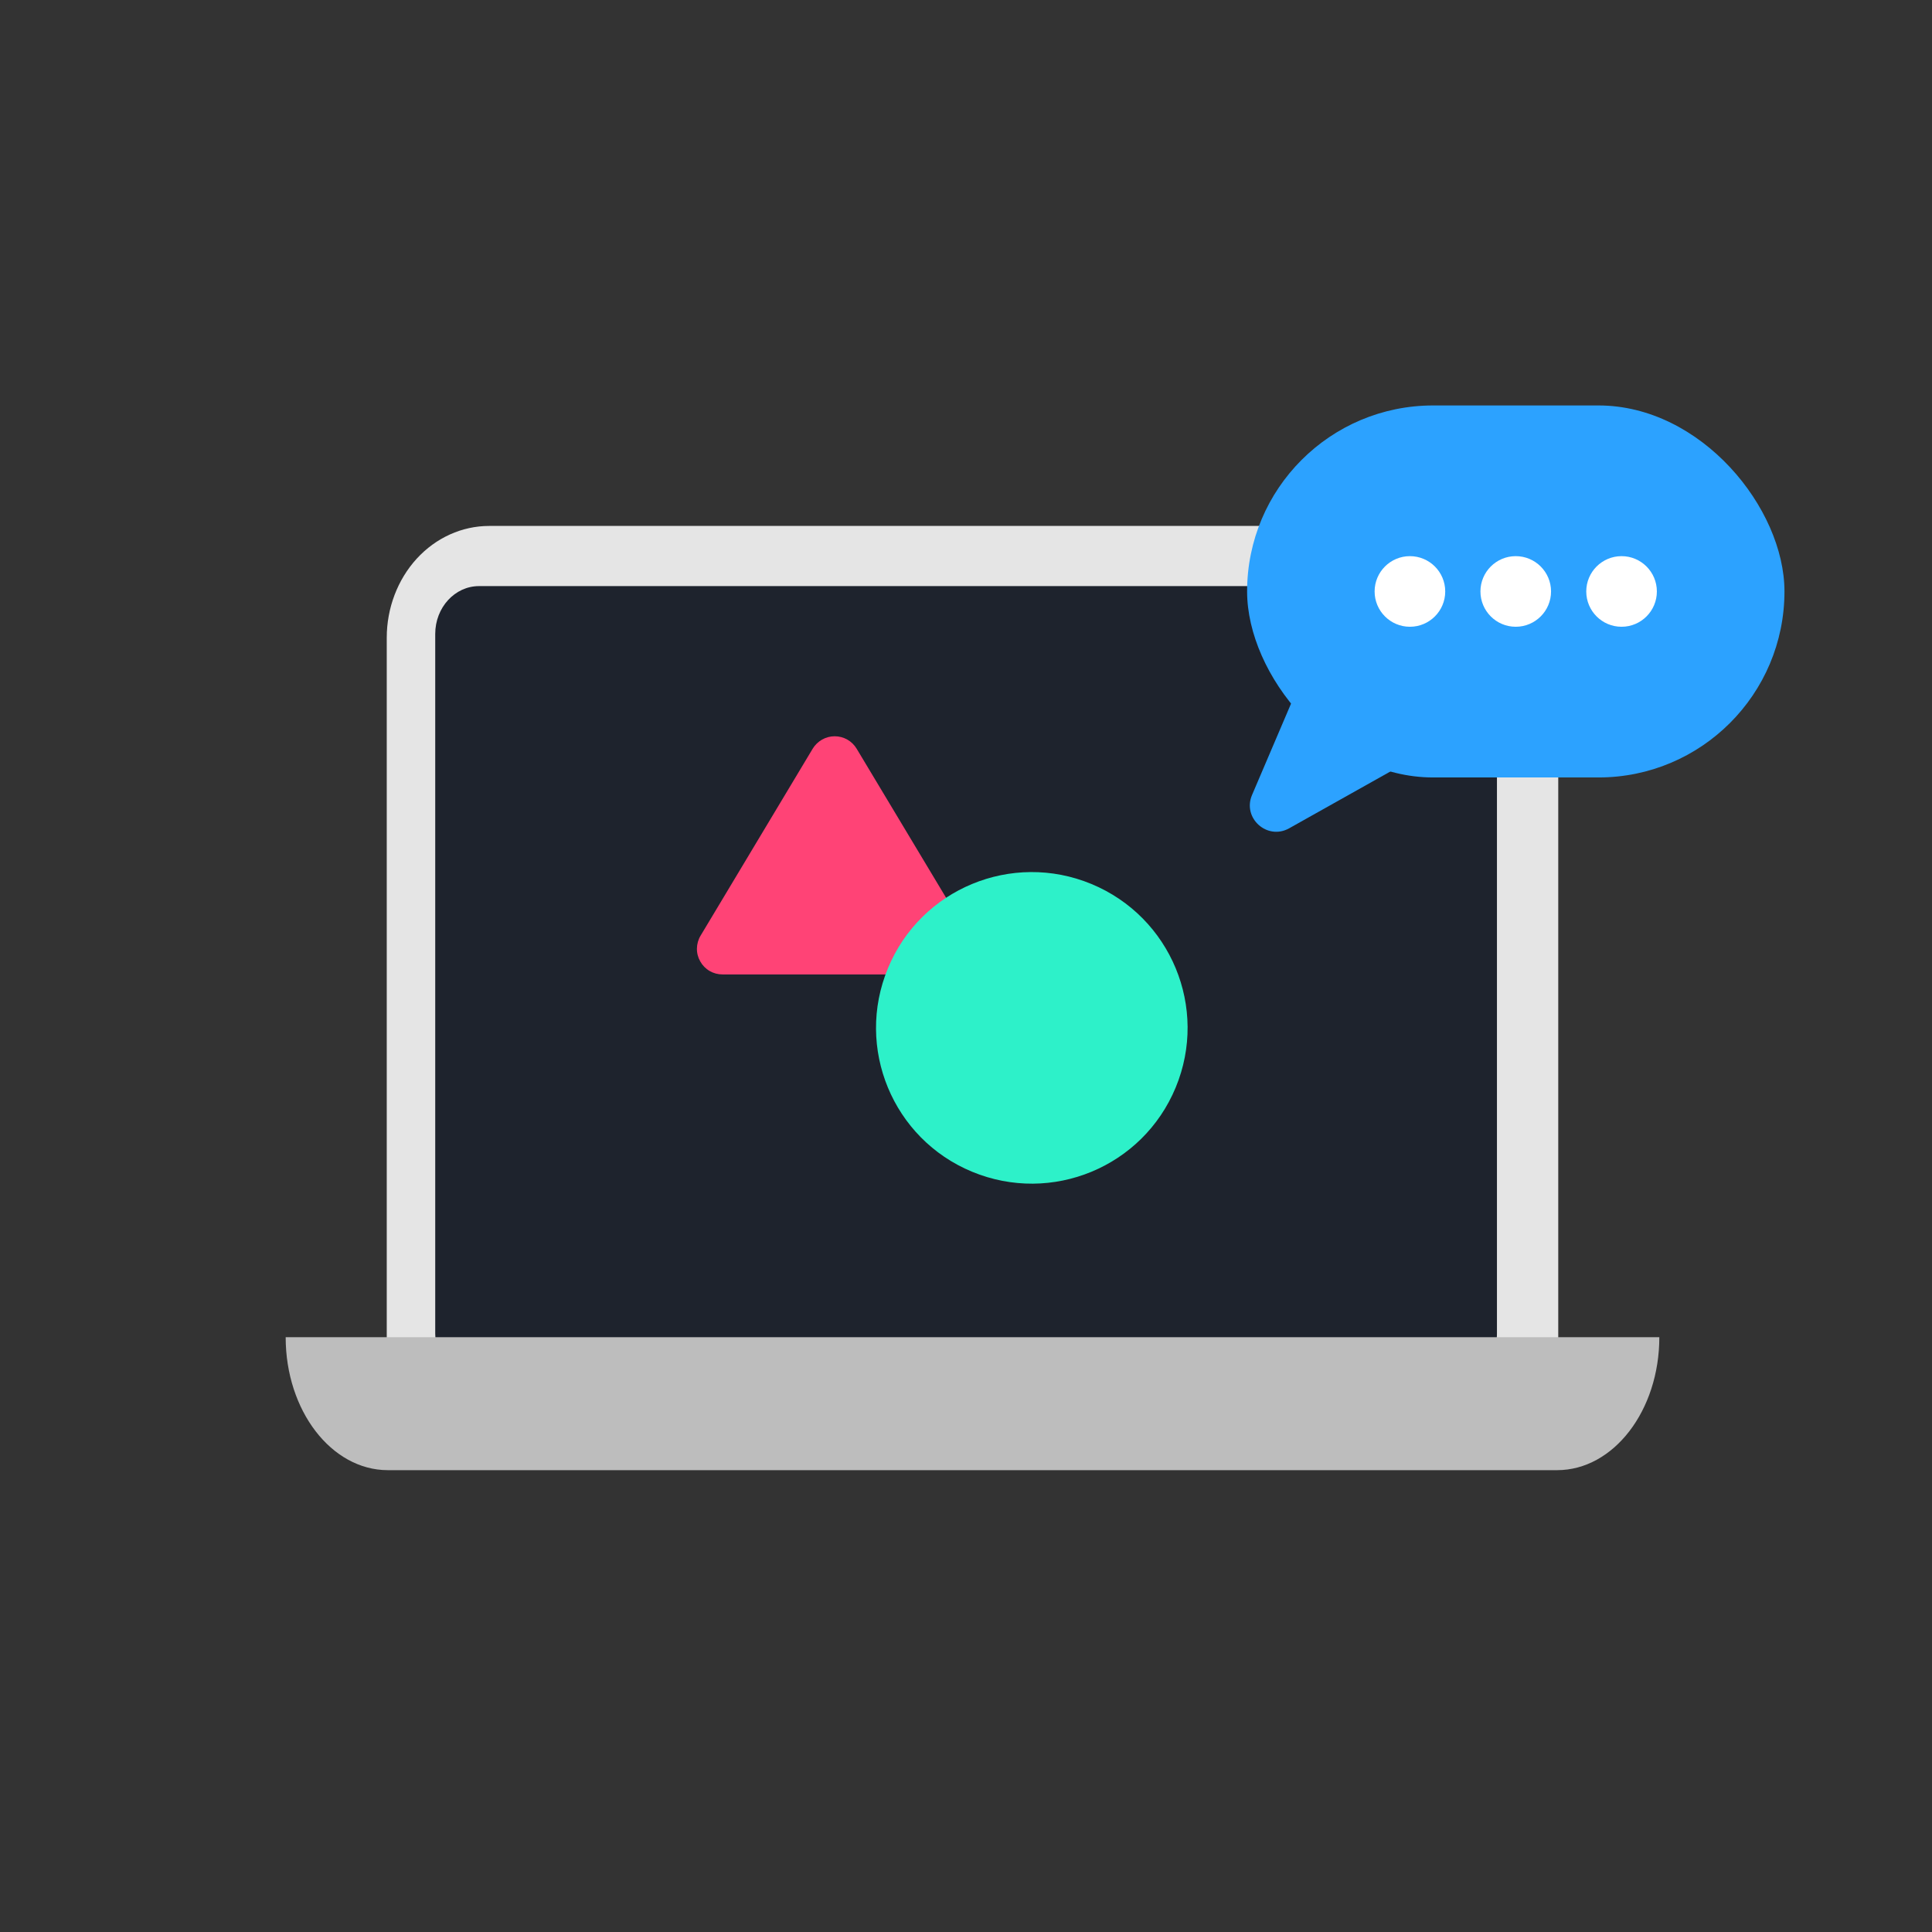
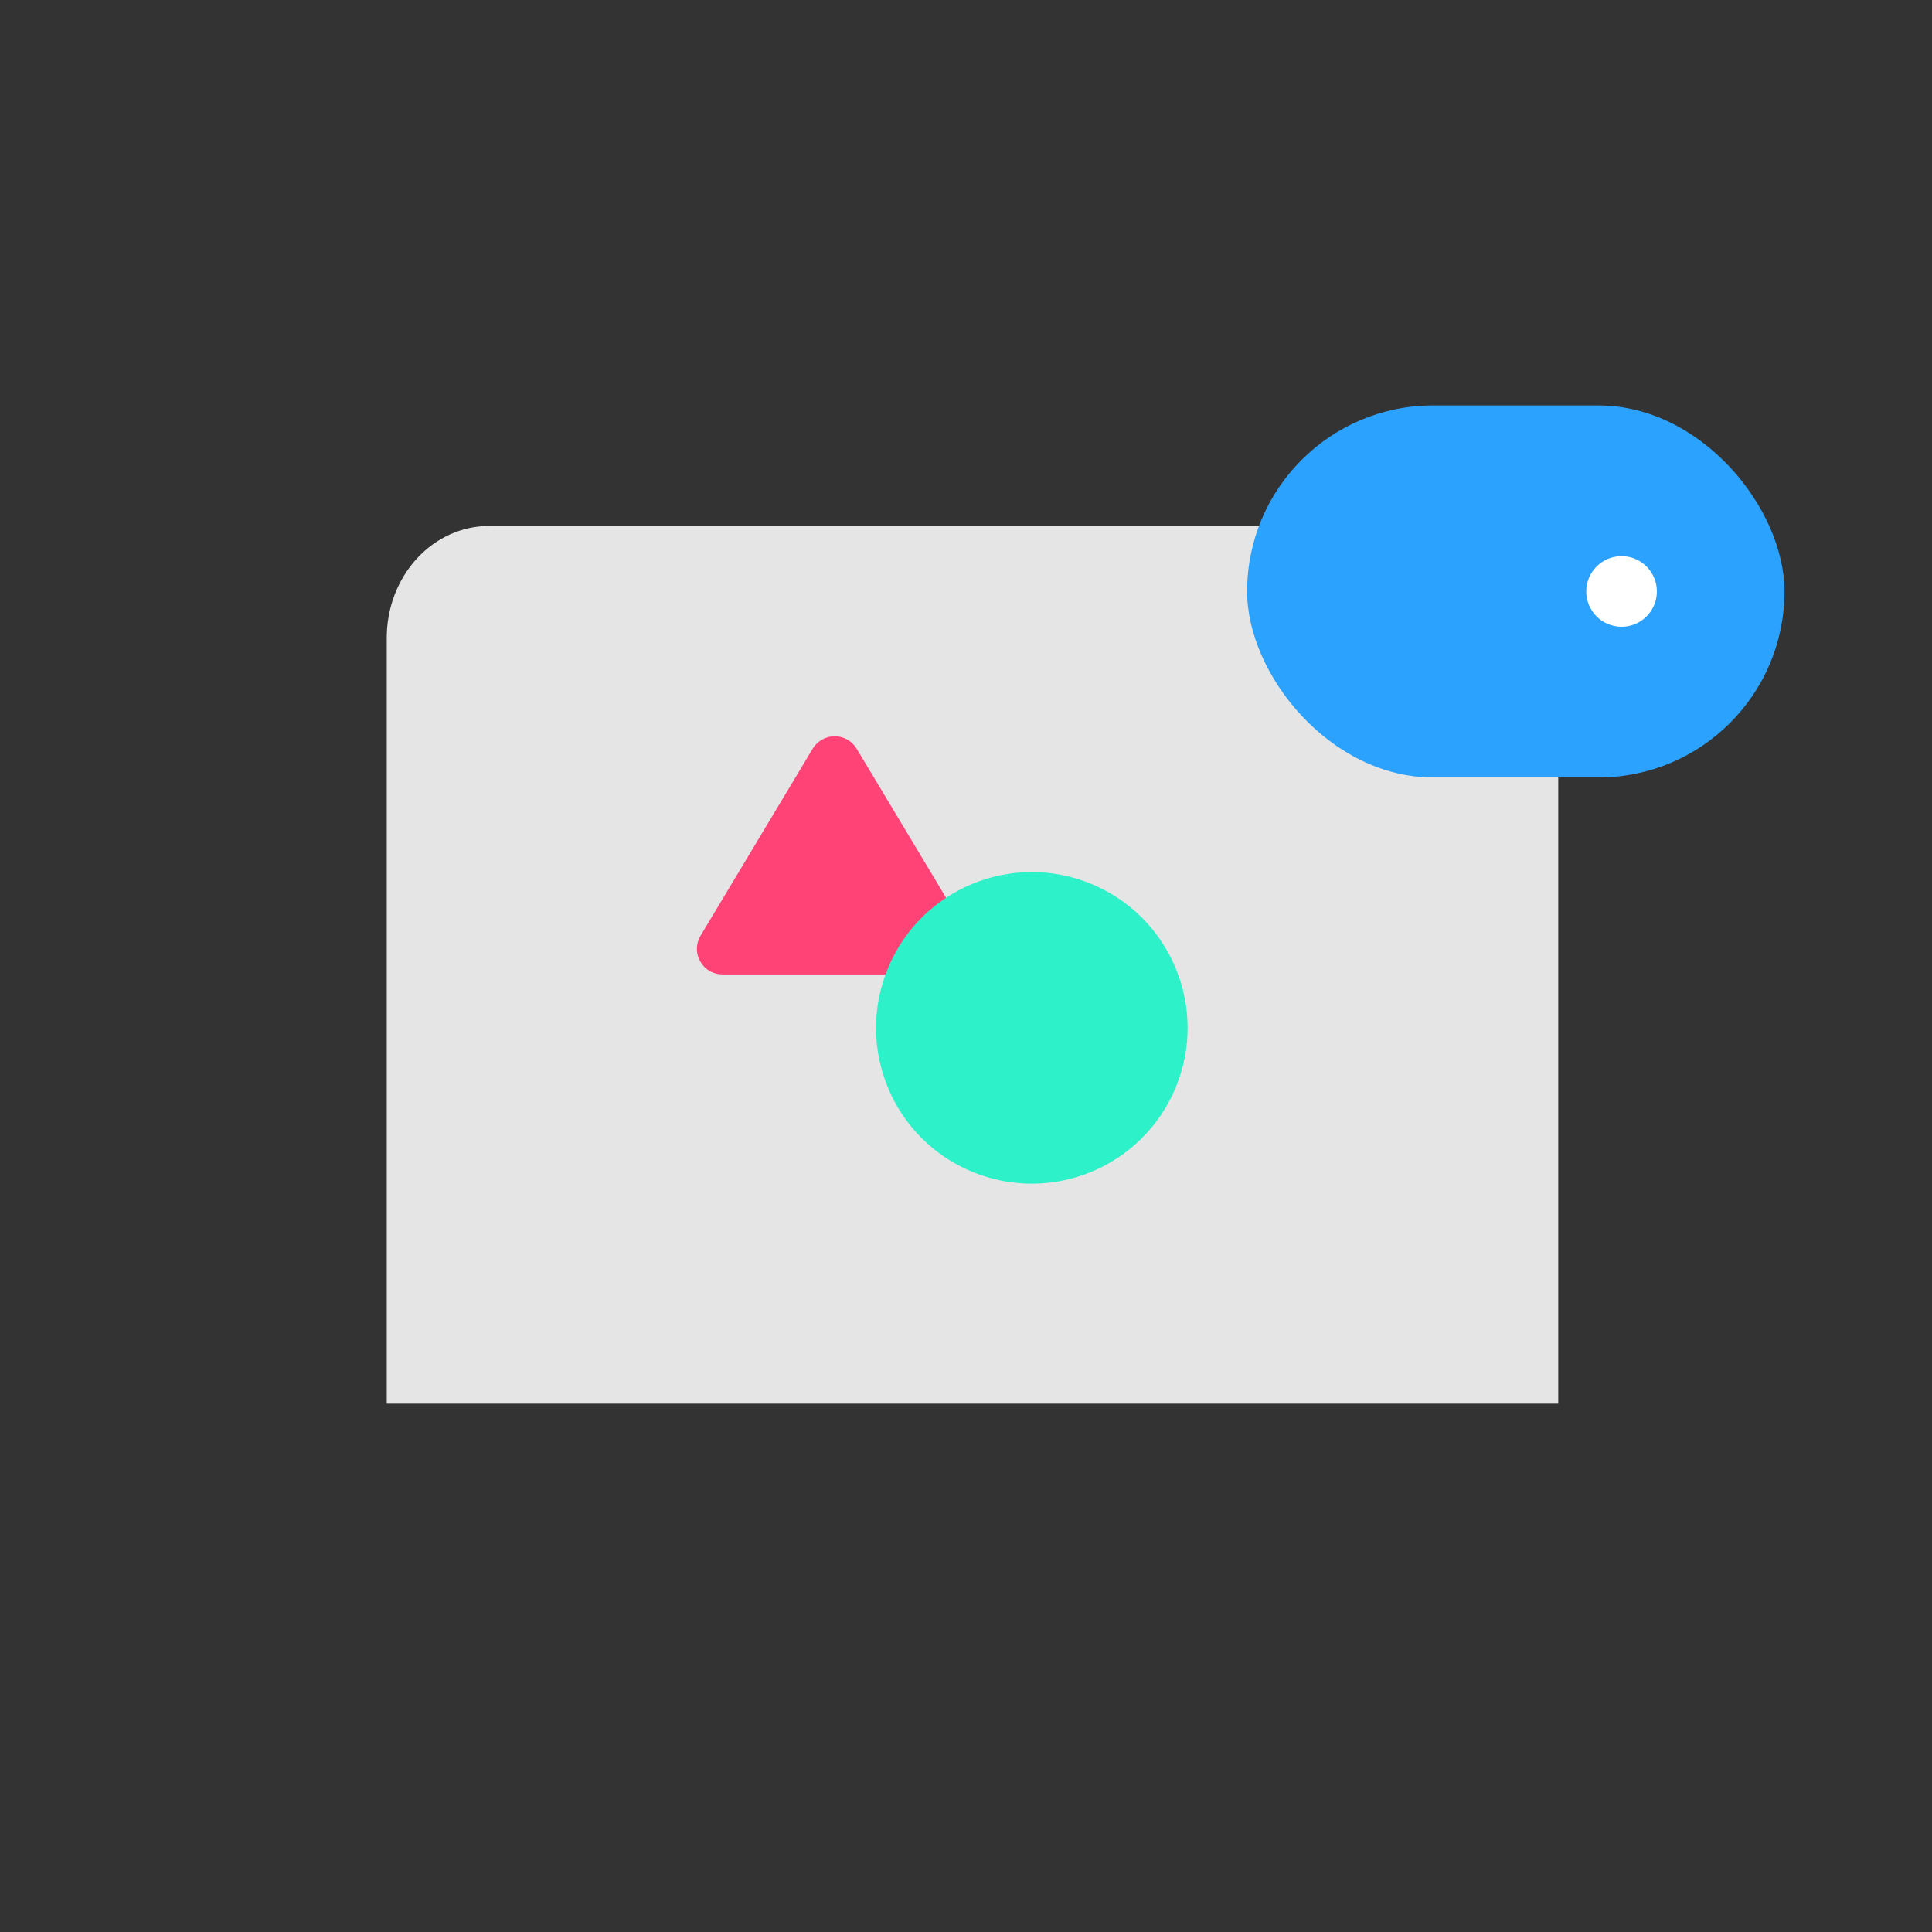
<svg xmlns="http://www.w3.org/2000/svg" width="22" height="22" viewBox="0 0 22 22" fill="none">
  <rect x="0" y="0" width="22" height="22" fill="#333333" stroke="none" />
  <path d="M5.57 5.989H16.577C16.887 5.989 17.183 6.123 17.402 6.362C17.621 6.601 17.744 6.925 17.744 7.262V15.984H4.404V7.262C4.404 6.925 4.527 6.601 4.745 6.362C4.964 6.123 5.261 5.989 5.57 5.989Z" fill="#E5E5E5" />
-   <path d="M16.546 6.674H5.455C5.179 6.674 4.956 6.918 4.956 7.219V15.187C4.956 15.488 5.179 15.733 5.455 15.733H16.546C16.822 15.733 17.046 15.488 17.046 15.187V7.219C17.046 6.918 16.822 6.674 16.546 6.674Z" fill="#1E232D" />
-   <path d="M17.731 16.741H4.417C3.774 16.741 3.253 16.063 3.253 15.227H18.895C18.895 16.063 18.373 16.741 17.731 16.741Z" fill="#BDBDBD" />
  <path d="M9.254 8.526C9.28 8.483 9.317 8.447 9.361 8.422C9.405 8.397 9.454 8.384 9.505 8.384C9.555 8.384 9.605 8.397 9.649 8.422C9.693 8.447 9.729 8.483 9.755 8.526L11.032 10.654C11.059 10.698 11.073 10.749 11.074 10.8C11.074 10.852 11.061 10.903 11.036 10.948C11.01 10.993 10.973 11.031 10.929 11.057C10.884 11.083 10.833 11.096 10.782 11.096H8.228C8.176 11.096 8.126 11.083 8.081 11.057C8.036 11.031 7.999 10.993 7.974 10.948C7.948 10.903 7.935 10.852 7.936 10.8C7.937 10.749 7.951 10.698 7.978 10.654L9.254 8.526Z" fill="#FF4376" />
  <path d="M13.388 12.383C13.763 11.478 13.333 10.441 12.428 10.066C11.523 9.691 10.485 10.12 10.111 11.026C9.736 11.931 10.165 12.969 11.07 13.343C11.976 13.718 13.013 13.289 13.388 12.383Z" fill="#2DF1C9" />
  <rect x="14.201" y="4.617" width="6.119" height="4.236" rx="2.118" fill="#2CA2FF" />
  <circle cx="18.465" cy="6.735" r="0.402" fill="white" />
-   <circle cx="17.26" cy="6.735" r="0.402" fill="white" />
-   <circle cx="16.055" cy="6.735" r="0.402" fill="white" />
-   <path d="M14.257 9.053L14.882 7.589C14.928 7.482 15.031 7.411 15.147 7.407L17.273 7.327C17.588 7.315 17.706 7.734 17.431 7.888L14.68 9.432C14.43 9.572 14.145 9.316 14.257 9.053Z" fill="#2CA2FF" />
</svg>